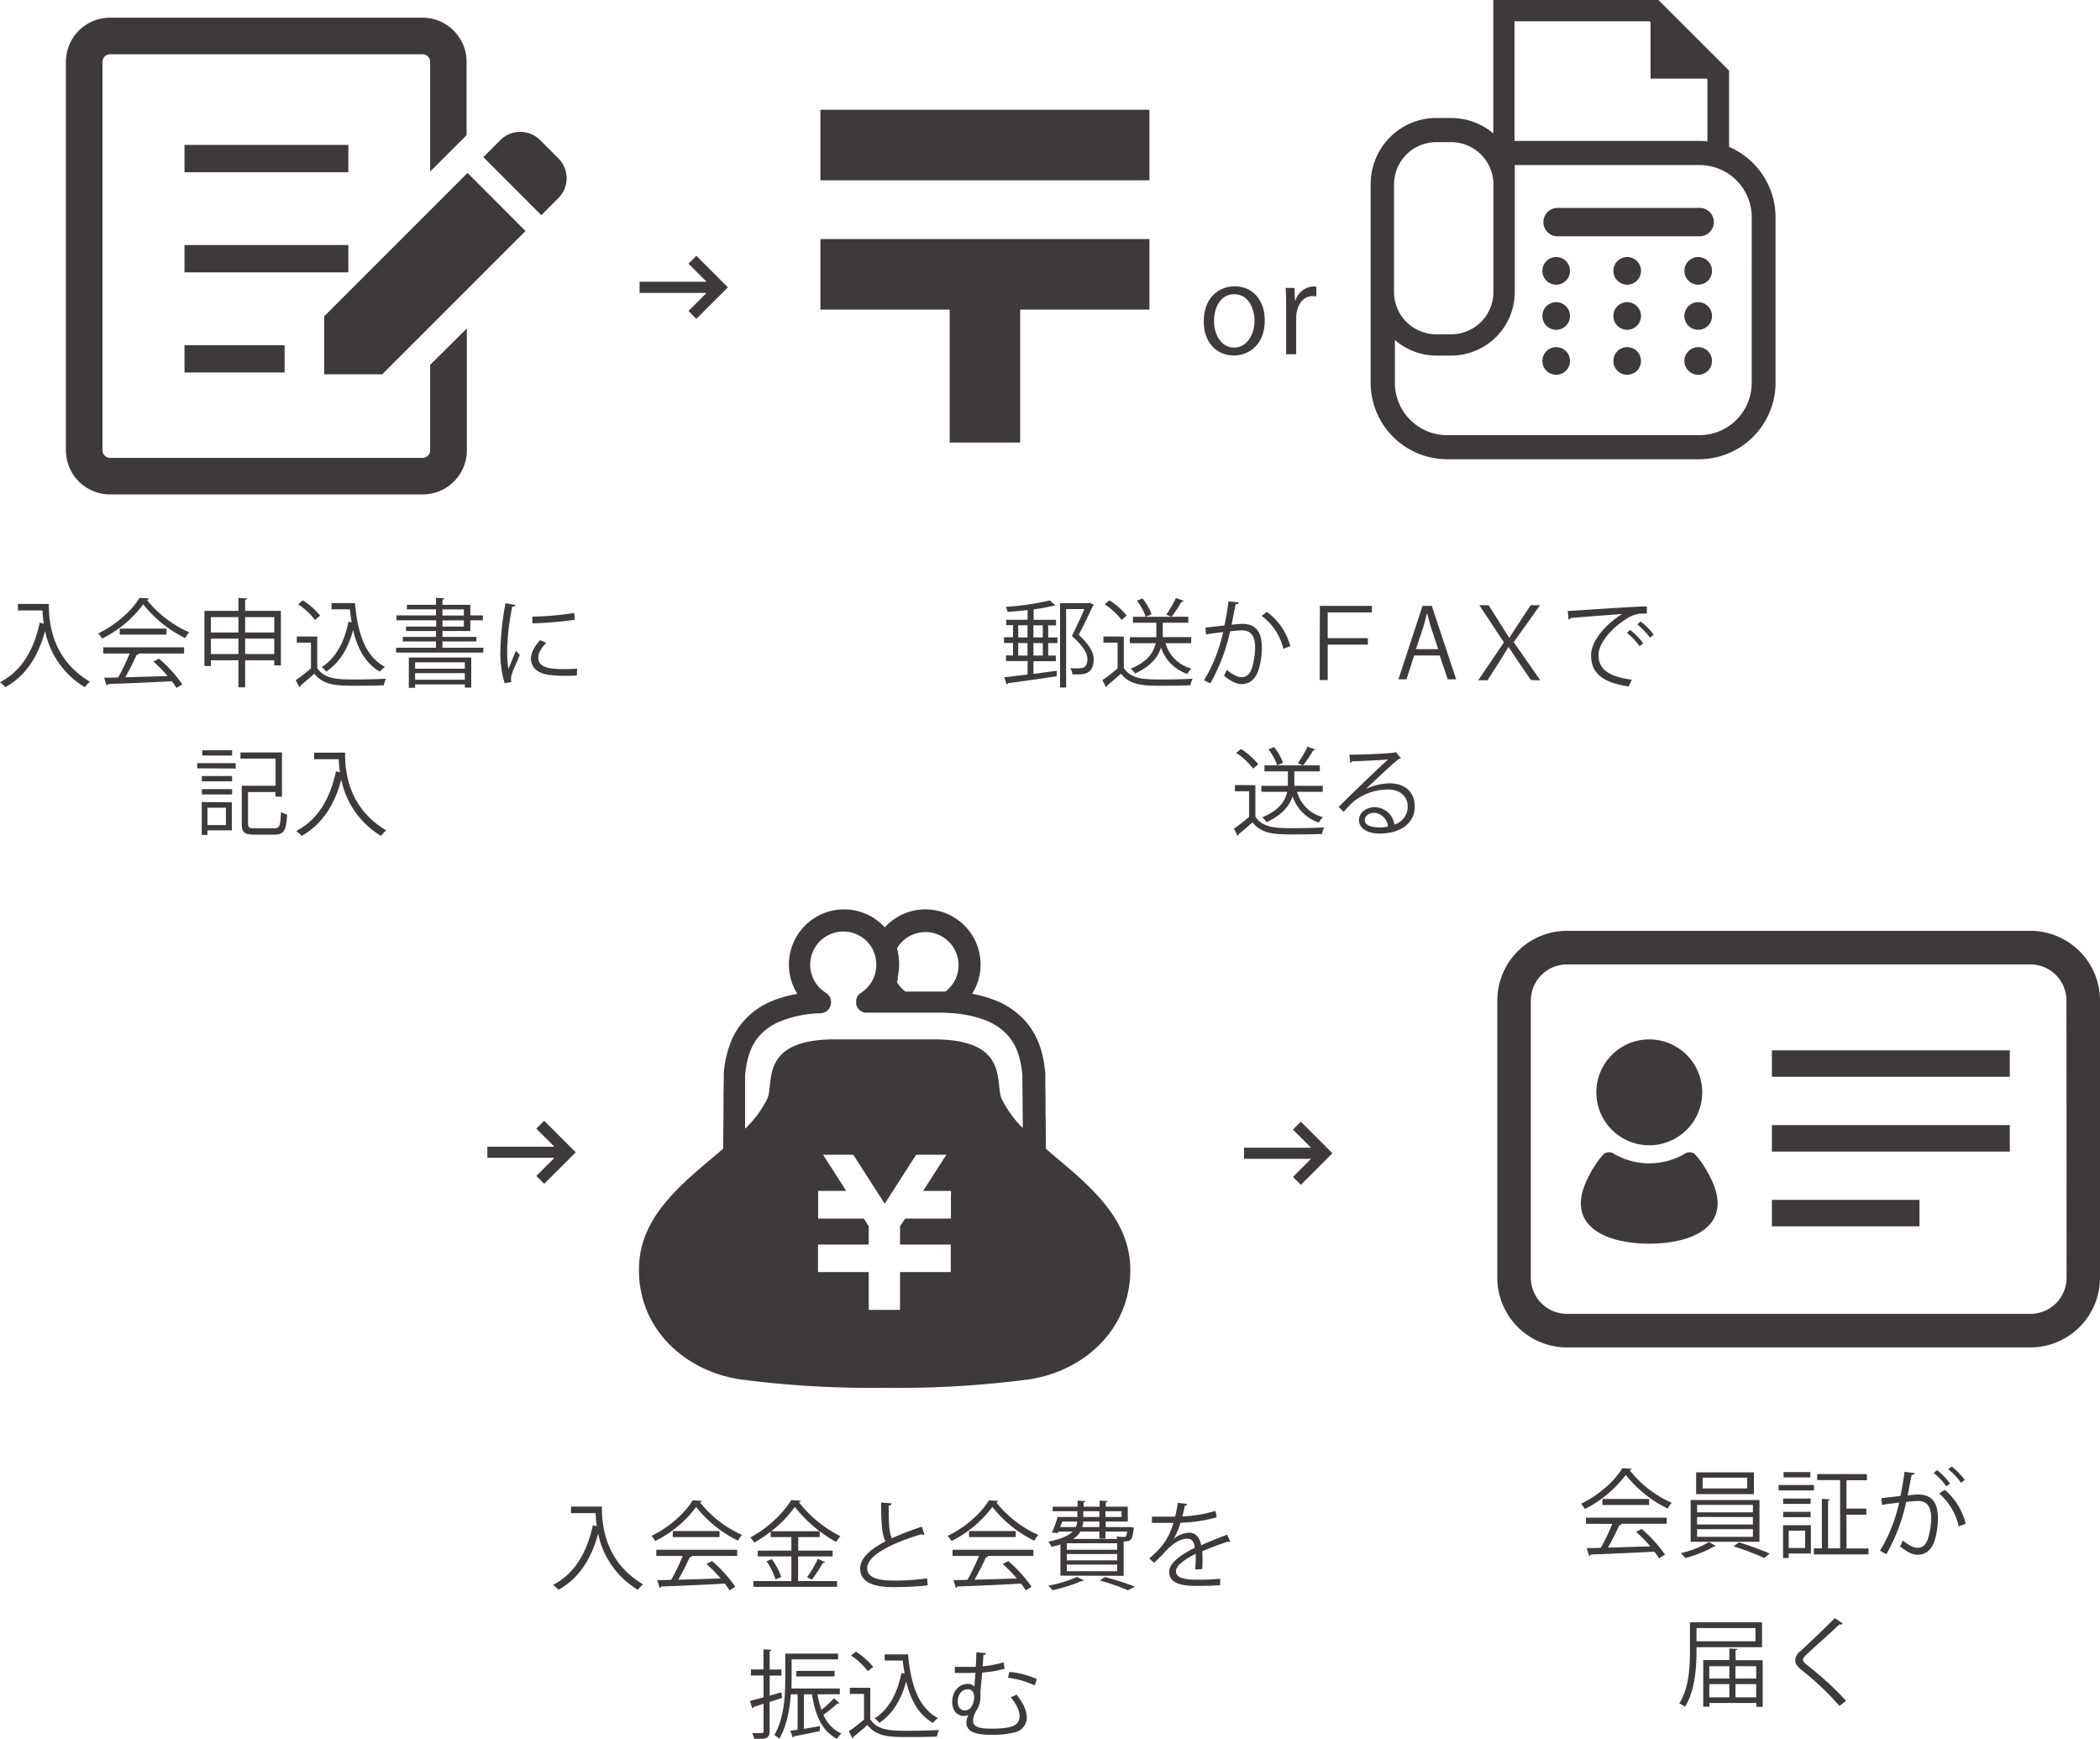
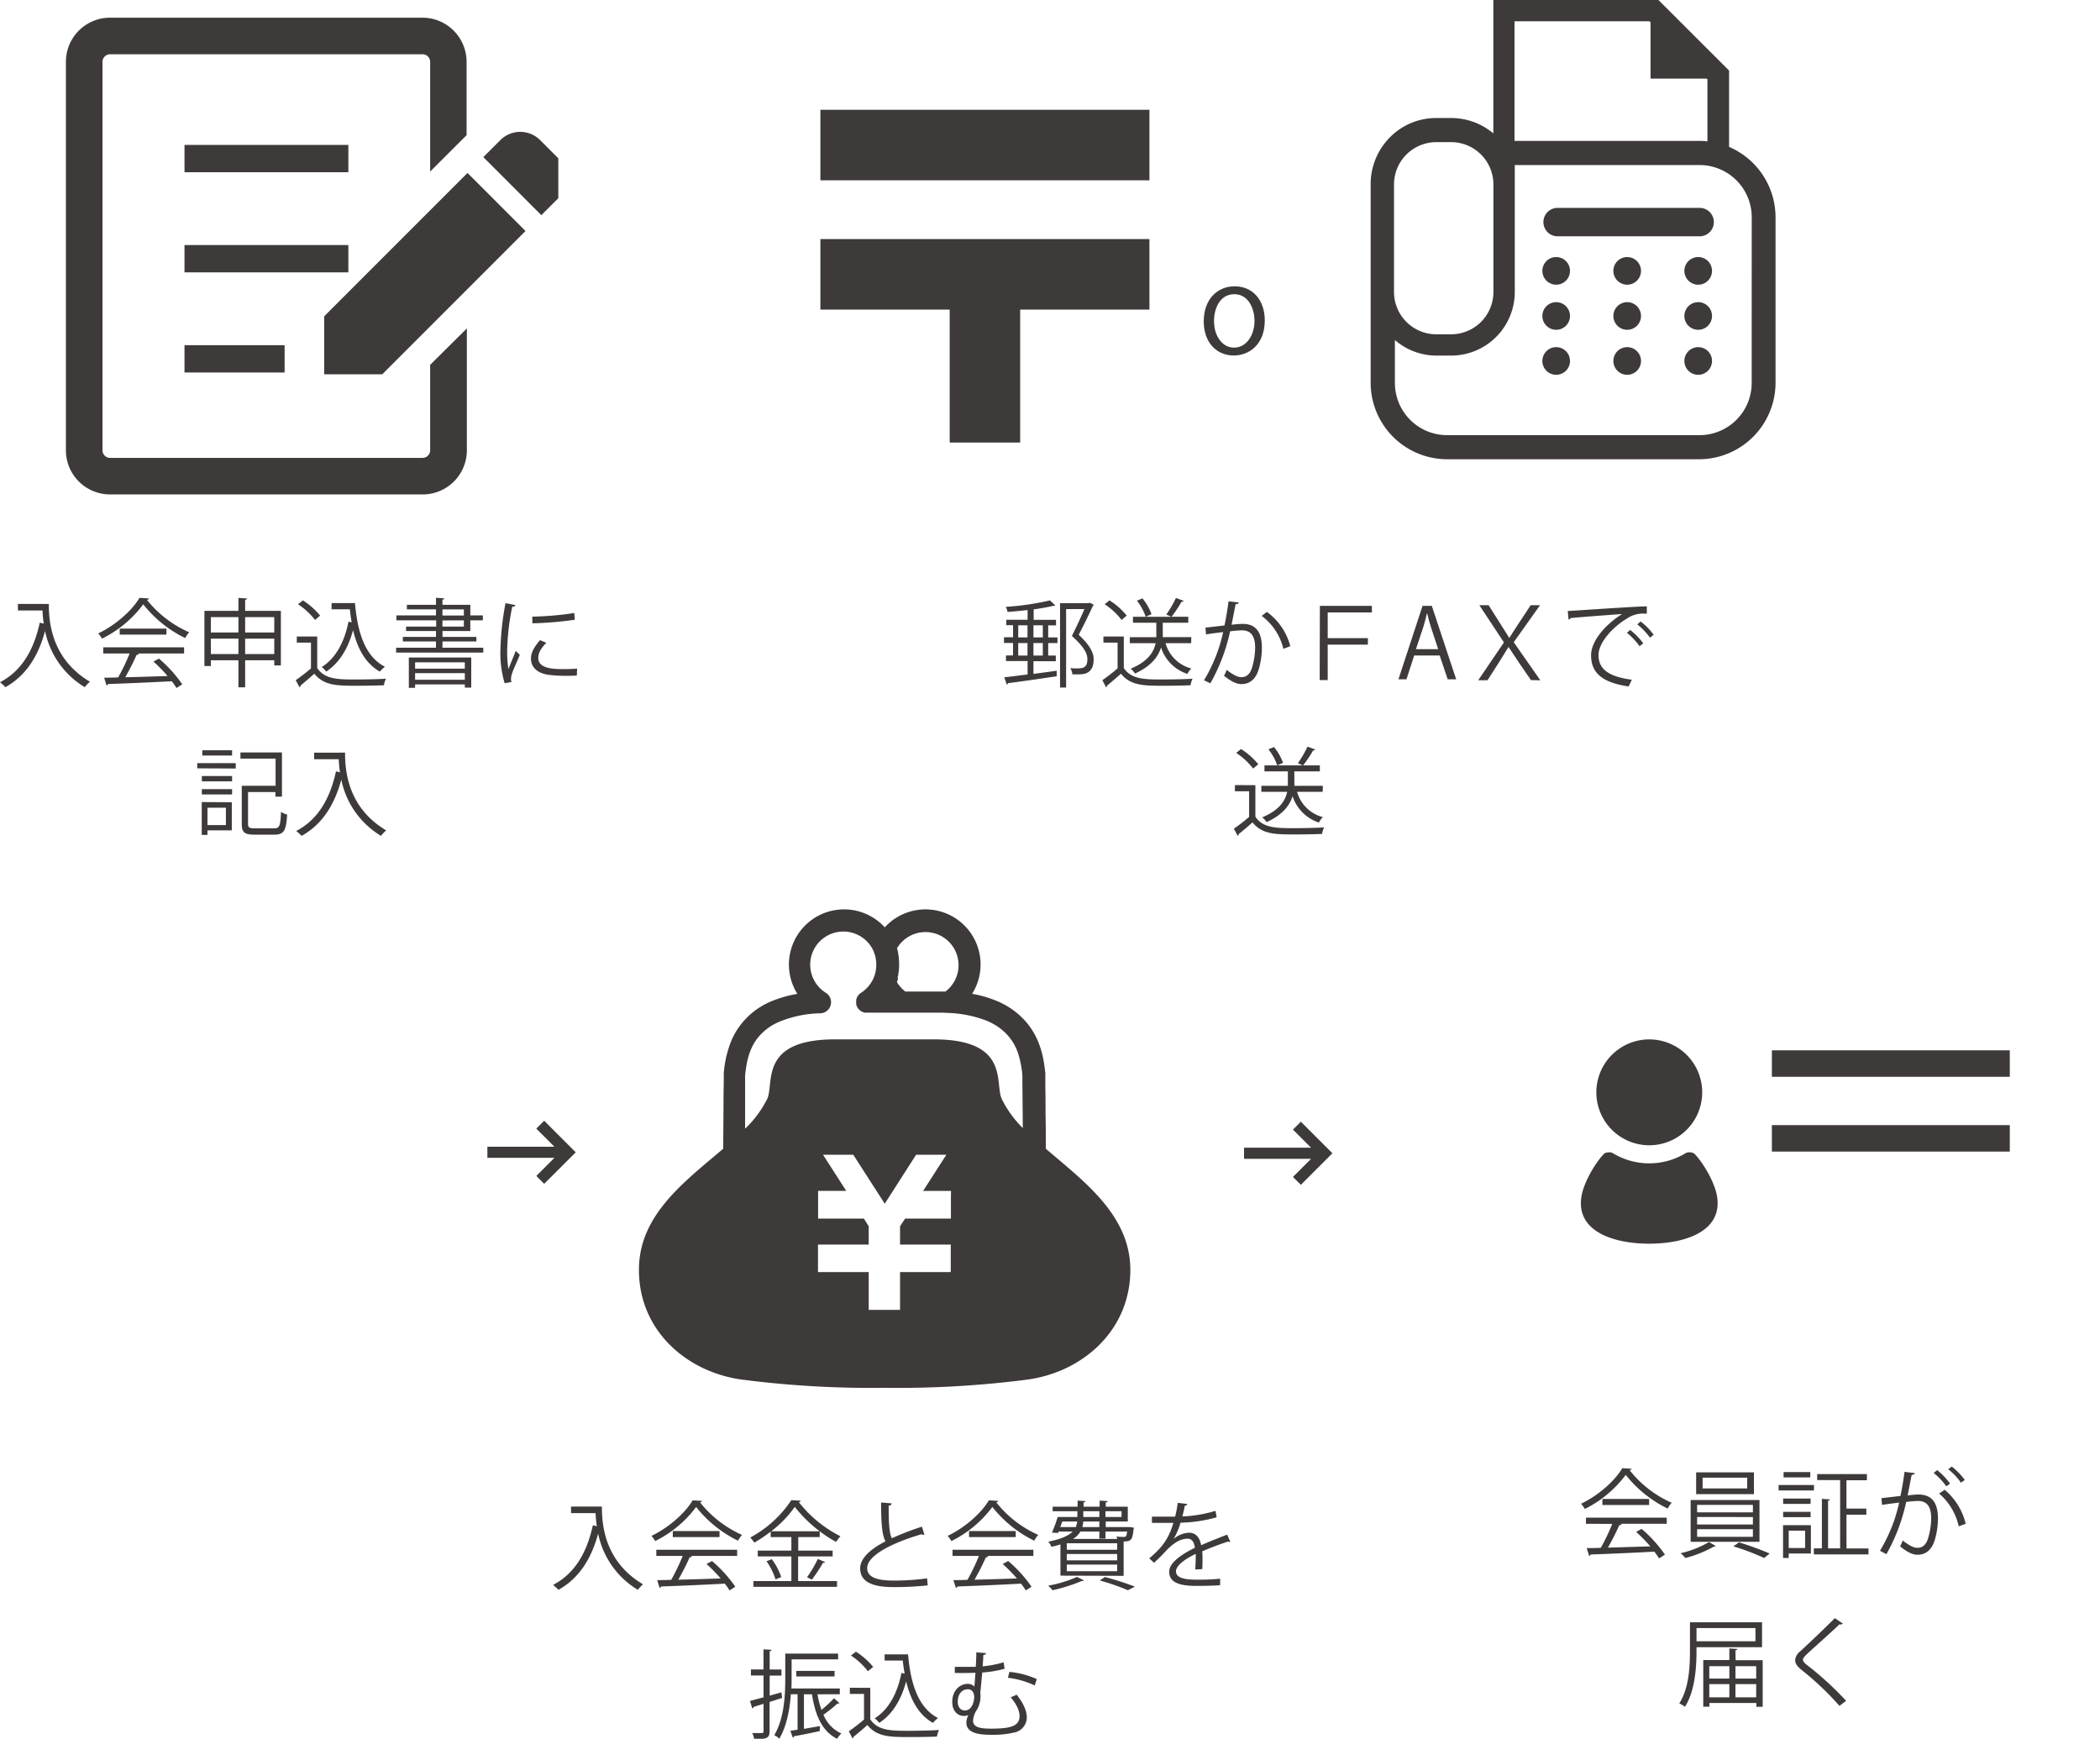
<svg xmlns="http://www.w3.org/2000/svg" viewBox="0 0 522.9 432.91">
  <defs>
    <style>
      .a {
        fill: #3e3a39;
      }
    </style>
  </defs>
  <g>
    <g>
      <path class="a" d="M11.42,150.37h1.63c0,4.29.55,13.6,10.24,19.36A8,8,0,0,0,22,171.09a21.28,21.28,0,0,1-9.89-14c-1.72,6.41-4.84,11.2-9.88,14a11.3,11.3,0,0,0-1.34-1.23c5.3-2.76,8.39-7.86,9.9-14.84l1,.24a24.48,24.48,0,0,1-.31-3.27H5.35v-1.63h6.07Z" transform="translate(-0.89)" />
      <path class="a" d="M38,149a.67.67,0,0,1-.51.36A27.46,27.46,0,0,0,48,157.42a6.74,6.74,0,0,0-1,1.44,30.09,30.09,0,0,1-10.44-8.4A28.55,28.55,0,0,1,26.29,159a7.07,7.07,0,0,0-.94-1.3c4.23-2,8.38-5.64,10.27-8.85Zm-11.4,13.7v-1.54H46.73v1.54H35.19l.29.1c-.07.16-.27.23-.58.26a61,61,0,0,1-2.83,5.56c3.19-.07,6.91-.19,10.55-.31a37.47,37.47,0,0,0-3.52-3.6l1.37-.74a33.15,33.15,0,0,1,5.8,6.4l-1.44.92a15.82,15.82,0,0,0-1.17-1.68c-5.83.31-12,.57-15.86.69a.41.41,0,0,1-.38.34l-.6-1.92c1,0,2.18,0,3.5-.07a52.44,52.44,0,0,0,2.85-5.95Zm4.1-6.19H42.34V158H30.7Z" transform="translate(-0.89)" />
      <path class="a" d="M61.93,152.09h8.9v13.58H69.18v-1.29H61.93v6.74H60.26v-6.74H53.4v1.44H51.79V152.09h8.47v-3.23l2.16.14c0,.17-.17.29-.49.34Zm-1.67,1.56H53.4v3.82h6.86Zm-6.86,9.19h6.86V159H53.4Zm15.78-9.19H61.93v3.82h7.25Zm-7.25,9.19h7.25V159H61.93Z" transform="translate(-0.89)" />
      <path class="a" d="M79.88,158.48v7.84c1.87,2.85,5.3,2.85,9.62,2.85,2.59,0,5.63-.07,7.5-.19a5.76,5.76,0,0,0-.52,1.63c-1.66.07-4.3.12-6.67.12-4.94,0-8.23,0-10.65-3-1.18,1.05-2.45,2.13-3.48,3a.32.32,0,0,1-.22.38l-.93-1.77a42.35,42.35,0,0,0,3.79-2.93V160H74.79v-1.53Zm-3.58-9a17.66,17.66,0,0,1,4.3,3.79l-1.27,1.08a17.38,17.38,0,0,0-4.23-3.91Zm7.15.67h5.83c.65,7.56,2.61,13.34,7.46,15.86a7.16,7.16,0,0,0-1.27,1.2c-3.53-2-5.54-5.64-6.67-10.34-1.2,4.53-3.38,8.15-6.69,10.34A5.61,5.61,0,0,0,81,166.08c3.47-2.18,5.66-6.21,6.66-11.3l.8.17c-.2-1.06-.34-2.14-.46-3.26H83.45Z" transform="translate(-0.89)" />
      <path class="a" d="M111.06,161.26h10.17v1.22H99.52v-1.22h9.93V159.7H101.2v-1.13h8.25v-1.46H102V156h7.5v-1.55H99.59v-1.23h9.86v-1.51h-7.24v-1.13h7.24v-1.75l2.09.15c0,.16-.14.26-.48.31v1.29H118v2.64h3.12v1.23H118v2.66h-6.93v1.46h8.44v1.13h-8.44Zm-8.37,10V163.7h15.54v7.49h-1.6v-.79H104.25v.84Zm13.94-6.36H104.25v1.58h12.38Zm-12.38,4.34h12.38v-1.65H104.25Zm6.81-17.51v1.51h5.33v-1.51Zm0,2.74V156h5.33v-1.55Z" transform="translate(-0.89)" />
      <path class="a" d="M129.24,150.66c-.07.26-.31.4-.79.38a57.45,57.45,0,0,0-1.27,10.79,26.38,26.38,0,0,0,.31,4.75c.46-1.17,1.49-3.69,1.83-4.53l1,1c-1,2.43-1.7,3.79-2,4.87a4.17,4.17,0,0,0-.19,1.13,2.62,2.62,0,0,0,.12.75l-1.7.31a26.24,26.24,0,0,1-1.06-8.25,71,71,0,0,1,1.27-11.69Zm15.28,17.53c-.86.05-1.75.07-2.64.07a32.75,32.75,0,0,1-4.46-.26c-2.95-.43-4.32-2.06-4.32-4,0-1.66.92-3.05,2.26-4.63l1.56.67c-1.2,1.25-2,2.4-2,3.76,0,2.79,4.08,2.79,6.57,2.79,1,0,2.09-.05,3.1-.12Zm-11.1-14.66a78.49,78.49,0,0,0,10.46-.91l.14,1.68a89.19,89.19,0,0,1-10.56.89Z" transform="translate(-0.89)" />
      <path class="a" d="M50,191.29V190h9.59v1.34Zm8.61,8.45v7H52.55v1.13H51.12v-8.18Zm-7.46-5.21v-1.32h7.53v1.32Zm0,3.26v-1.32h7.53v1.32Zm7.53-11v1.32H51.26v-1.32ZM57.14,201.1H52.55v4.32h4.59Zm5.51,4c0,.92.29,1.13,1.66,1.13h4.84c1.37,0,1.56-.62,1.71-4.1a5.32,5.32,0,0,0,1.53.67c-.24,3.94-.77,5-3.14,5h-5c-2.42,0-3.16-.53-3.16-2.64v-9.52h8.42v-6.77H60.76v-1.53H71.1v11H69.47v-1.15H62.65Z" transform="translate(-0.89)" />
      <path class="a" d="M85.18,187.38h1.63c0,4.3.55,13.6,10.24,19.36a8.43,8.43,0,0,0-1.29,1.37,21.3,21.3,0,0,1-9.89-14c-1.72,6.4-4.84,11.2-9.88,14a12.15,12.15,0,0,0-1.34-1.22c5.3-2.76,8.39-7.87,9.9-14.85l1,.24a24.34,24.34,0,0,1-.31-3.26H79.11v-1.63h6.07Z" transform="translate(-0.89)" />
    </g>
    <g>
      <path class="a" d="M261.89,155.69v3h2.31v1.42h-2.31v3.11h1.9v1.4h-5.57v3.16L264,167l0,1.37c-4.41.67-9.16,1.34-12.11,1.72a.41.41,0,0,1-.31.34l-.63-1.8c1.56-.17,3.58-.43,5.81-.7v-3.35h-5.38v-1.4h1.76v-3.11h-2.26v-1.42h2.26v-3h-1.68V154.3h5.3v-2.42c-1.66.19-3.39.36-5,.48a4.24,4.24,0,0,0-.43-1.27,67.06,67.06,0,0,0,11-1.61l1.34,1.27a.4.4,0,0,1-.26.07.68.68,0,0,1-.19,0,47.84,47.84,0,0,1-4.95.89v2.61h5.57v1.39Zm-7.46,0v3h2.31v-3Zm0,7.53h2.31v-3.11h-2.31Zm6.12-7.53h-2.33v3h2.33Zm0,7.53v-3.11h-2.33v3.11Zm11.71-13.16,1,.52a.5.5,0,0,1-.22.24c-.93,2-2.2,4.66-3.55,7.22,2.62,2.45,3.72,4.32,3.72,6.07,0,3.79-2.52,3.79-4.05,3.79-.41,0-.84,0-1.25,0a3.42,3.42,0,0,0-.53-1.56c.51.05,1,.07,1.49.07,1.49,0,2.78,0,2.78-2.33,0-1.6-1.2-3.33-3.86-5.75,1.2-2.4,2.28-4.73,3.12-6.69h-4.56v19.54h-1.51v-21h7.07Z" transform="translate(-0.89)" />
      <path class="a" d="M280.72,158.48v7.84c1.87,2.85,5.31,2.85,9.62,2.85,2.59,0,5.64-.07,7.51-.19a6.11,6.11,0,0,0-.53,1.63c-1.65.07-4.29.12-6.67.12-4.94,0-8.22,0-10.65-3-1.17,1.05-2.44,2.13-3.47,3a.32.32,0,0,1-.22.38l-.93-1.77a42.35,42.35,0,0,0,3.79-2.93V160h-3.53v-1.53Zm-3.57-9a17.06,17.06,0,0,1,4.29,3.79l-1.27,1.08a17.14,17.14,0,0,0-4.22-3.91Zm20.34,10.65h-6.38a9,9,0,0,0,6.43,6.31,5,5,0,0,0-1,1.34,10.24,10.24,0,0,1-6.55-6.57c-.7,2.25-2.42,4.63-6.48,6.48a5.29,5.29,0,0,0-1.08-1.2c4.35-1.8,5.76-4.2,6.22-6.36h-6.43v-1.49h6.59a8,8,0,0,0,0-.84v-2.75H283v-1.49h9.55L291.3,153a26.4,26.4,0,0,0,2.4-4.13l1.92.72c-.07.17-.24.22-.53.24a30.16,30.16,0,0,1-2.49,3.72h4.17v1.49h-6.35v2.75a8,8,0,0,1,0,.84h7.1Zm-11.32-6.57a13.51,13.51,0,0,0-2.18-4l1.36-.58a12.66,12.66,0,0,1,2.26,3.94Z" transform="translate(-0.89)" />
      <path class="a" d="M309.34,150c0,.29-.34.41-.79.43-.26,1.35-.7,3.67-1,5.11,1.08-.12,2.06-.21,2.66-.21,3.64-.05,4.89,2.37,4.89,6a18.68,18.68,0,0,1-.81,5.37c-.75,2.45-2.28,3.62-4.27,3.62-1,0-2.28-.4-4.35-2.08a8.18,8.18,0,0,0,.65-1.47c1.92,1.49,2.93,1.83,3.67,1.83,1.37,0,2.19-.87,2.66-2.4a17.93,17.93,0,0,0,.77-4.92c0-2.73-.91-4.36-3.31-4.34a28.55,28.55,0,0,0-2.92.24,46.1,46.1,0,0,1-4.92,12.95l-1.58-.76a39.5,39.5,0,0,0,4.77-12c-1.22.15-3,.36-4.27.58l-.14-1.68c1.17-.15,3.14-.36,4.74-.55.36-1.75.75-3.91,1-6Zm11.11,11.54a14.38,14.38,0,0,0-5.4-8.2l1.29-1a15.31,15.31,0,0,1,5.83,8.54Z" transform="translate(-0.89)" />
      <path class="a" d="M329.54,150.85h12.95v1.63h-11v6.4h10v1.61h-10v8.83h-2Z" transform="translate(-0.89)" />
      <path class="a" d="M363.48,169.13h-2.11l-2-5.93h-6.35l-1.92,5.93h-2l6-18.28h2.31ZM359,161.62l-1.79-5.42c-.39-1.25-.7-2.4-.94-3.48h-.07c-.24,1.1-.58,2.25-.91,3.4l-1.83,5.5Z" transform="translate(-0.89)" />
      <path class="a" d="M382.09,169.32l-2.92-4.25c-1.32-1.92-2-3.09-2.67-4h0c-.58,1-1.23,2-2.52,4.08l-2.71,4.22h-2.31l6.41-9.43-6.12-9.26h2.31l5.15,8.16h0c.57-.94,1.17-1.85,2.06-3.22l3.26-4.94h2.33l-6.55,9.21,6.62,9.48Z" transform="translate(-0.89)" />
      <path class="a" d="M391.26,152.12c1.8-.07,16.57-1.13,19.69-1.15l0,1.8c-.31,0-.6,0-.88,0A6.86,6.86,0,0,0,406,154c-3.6,2.15-7.08,6-7.08,9.11,0,3.36,2.35,5.35,8.3,6.12l-.79,1.68c-6.82-1-9.36-3.53-9.36-7.8,0-3.38,3.34-7.48,7.73-10.24-2.64.19-9.72.72-12.81,1a.74.74,0,0,1-.53.38Zm15.54,4.72a17.85,17.85,0,0,1,3.26,3.31l-.91.75a16.09,16.09,0,0,0-3.16-3.34Zm2.59-2.11a15.2,15.2,0,0,1,3.26,3.31l-.91.72a17.4,17.4,0,0,0-3.16-3.31Z" transform="translate(-0.89)" />
      <path class="a" d="M313.48,195.49v7.84c1.87,2.86,5.3,2.86,9.62,2.86,2.59,0,5.63-.07,7.5-.19a5.66,5.66,0,0,0-.52,1.63c-1.66.07-4.3.12-6.67.12-4.94,0-8.23,0-10.65-3-1.18,1.06-2.45,2.14-3.48,2.95a.32.32,0,0,1-.22.39l-.93-1.78a44.08,44.08,0,0,0,3.79-2.92V197h-3.53v-1.54Zm-3.58-9a17.3,17.3,0,0,1,4.3,3.79l-1.28,1.07a17.12,17.12,0,0,0-4.22-3.9Zm20.34,10.65h-6.38a9,9,0,0,0,6.43,6.3,5.43,5.43,0,0,0-1,1.35,10.24,10.24,0,0,1-6.55-6.57c-.69,2.25-2.42,4.62-6.47,6.47a5.78,5.78,0,0,0-1.08-1.2c4.34-1.8,5.75-4.2,6.21-6.35h-6.43v-1.49h6.6c0-.29,0-.58,0-.84v-2.76h-5.83v-1.49h9.55l-1.22-.55a26.58,26.58,0,0,0,2.39-4.12l1.92.72c-.07.16-.24.21-.53.24a30.06,30.06,0,0,1-2.49,3.71h4.17v1.49h-6.35v2.76a8.15,8.15,0,0,1,0,.84h7.1Zm-11.32-6.58a13.76,13.76,0,0,0-2.18-4l1.37-.57a12.89,12.89,0,0,1,2.25,3.93Z" transform="translate(-0.89)" />
-       <path class="a" d="M341,196.43a14.45,14.45,0,0,1,5.95-1.4c3.81,0,6.21,2.24,6.21,5.76,0,4.34-3.82,6.74-8.64,6.74-3.12,0-5.25-1.25-5.25-3.36,0-1.77,1.75-3.21,3.93-3.21a5.07,5.07,0,0,1,4.9,4.34,4.69,4.69,0,0,0,3.31-4.48c0-2.59-1.92-4.25-4.94-4.25a13.69,13.69,0,0,0-8.71,3.14c-.72.67-1.66,1.68-2.3,2.42l-1.23-1.22c2.16-2.25,9-8.8,12.28-11.85-1.39.19-6.19.39-8.92.48a.79.79,0,0,1-.5.36l-.2-2c3.24,0,9.43-.26,11.18-.53l.36-.16,1.27,1.56a1.15,1.15,0,0,1-.57.21c-1.71,1.39-6.26,5.66-8.13,7.46Zm3.31,9.59a10.7,10.7,0,0,0,2.18-.24,3.7,3.7,0,0,0-3.41-3.41c-1.24,0-2.35.68-2.35,1.78C340.7,205.61,342.69,206,344.28,206Z" transform="translate(-0.89)" />
    </g>
    <g>
      <path class="a" d="M149.13,375.1h1.63c0,4.29.55,13.6,10.24,19.35a8.88,8.88,0,0,0-1.29,1.37,21.23,21.23,0,0,1-9.88-14c-1.73,6.4-4.85,11.2-9.89,14a11.31,11.31,0,0,0-1.34-1.22c5.3-2.76,8.4-7.87,9.91-14.85l1,.24a24.34,24.34,0,0,1-.31-3.26h-6.12v-1.63h6.07Z" transform="translate(-0.89)" />
      <path class="a" d="M175.71,373.68a.65.65,0,0,1-.51.36,27.54,27.54,0,0,0,10.46,8.11,6.74,6.74,0,0,0-1,1.44,30,30,0,0,1-10.43-8.4,28.47,28.47,0,0,1-10.2,8.49,7.43,7.43,0,0,0-.93-1.29c4.22-2,8.37-5.64,10.26-8.85Zm-11.4,13.7v-1.54h20.13v1.54H172.9l.29.09c-.07.17-.27.24-.58.27a61,61,0,0,1-2.83,5.56c3.19-.07,6.91-.19,10.56-.31a38.78,38.78,0,0,0-3.53-3.6l1.37-.74a32.83,32.83,0,0,1,5.8,6.4l-1.44.91a16.91,16.91,0,0,0-1.17-1.68c-5.83.32-12,.58-15.86.7a.41.41,0,0,1-.38.34l-.6-1.92c1,0,2.18,0,3.5-.07a54.27,54.27,0,0,0,2.86-5.95Zm4.11-6.19h11.63v1.51H168.42Z" transform="translate(-0.89)" />
      <path class="a" d="M199.62,387.5v6.14h9.69v1.44H188.49v-1.44h9.45V387.5h-8.37v-1.44h8.37V382.7h-5.15v-1.37a35.9,35.9,0,0,1-4.08,2.74,9.76,9.76,0,0,0-1-1.28,28.08,28.08,0,0,0,10.22-9.3l2.35.14a.57.57,0,0,1-.48.36,30.58,30.58,0,0,0,10.36,8.49,9.33,9.33,0,0,0-1.08,1.42,34.11,34.11,0,0,1-10.29-8.73,27.78,27.78,0,0,1-5.87,6.07H205v1.46h-5.35v3.36h8.57v1.44ZM194,393.23a16.56,16.56,0,0,0-2.25-4.53l1.32-.51a16.13,16.13,0,0,1,2.35,4.44Zm12.33-4.32c-.07.15-.26.22-.53.19a33.9,33.9,0,0,1-2.76,4.18l-1.19-.6a29.16,29.16,0,0,0,2.68-4.56Z" transform="translate(-0.89)" />
      <path class="a" d="M231.07,382.12a.38.38,0,0,1-.19,0,1,1,0,0,1-.51-.15c-7.12,2.09-13.57,5.23-13.55,8.45,0,2.3,2.54,3.09,6.43,3.09a58.16,58.16,0,0,0,8.49-.55l.15,1.75a77.13,77.13,0,0,1-8.59.43c-4.75,0-8.21-1.1-8.23-4.63,0-2.56,2.54-4.82,6.31-6.76-.82-1.46-1.1-4.25-1.1-9.67l2.63.22c0,.31-.26.5-.74.57,0,4.2.12,6.82.79,8.11a70.52,70.52,0,0,1,7.49-2.88Z" transform="translate(-0.89)" />
      <path class="a" d="M249.47,373.68a.65.65,0,0,1-.51.36,27.61,27.61,0,0,0,10.46,8.11,7.1,7.1,0,0,0-1,1.44,30,30,0,0,1-10.43-8.4,28.47,28.47,0,0,1-10.2,8.49,7.43,7.43,0,0,0-.93-1.29c4.22-2,8.37-5.64,10.26-8.85Zm-11.4,13.7v-1.54H258.2v1.54H246.66l.29.09c-.07.17-.26.24-.58.27a58.51,58.51,0,0,1-2.83,5.56c3.19-.07,6.91-.19,10.56-.31a38.78,38.78,0,0,0-3.53-3.6l1.37-.74a32.83,32.83,0,0,1,5.8,6.4l-1.44.91a16.91,16.91,0,0,0-1.17-1.68c-5.83.32-12,.58-15.86.7a.4.4,0,0,1-.38.34l-.6-1.92c1,0,2.18,0,3.5-.07a52.5,52.5,0,0,0,2.86-5.95Zm4.11-6.19h11.63v1.51H242.18Z" transform="translate(-0.89)" />
      <path class="a" d="M270.79,393.47c-.12.14-.21.14-.52.14a41.71,41.71,0,0,1-7.3,2.31,11.27,11.27,0,0,0-1.08-1.13,32.29,32.29,0,0,0,7.18-2.18Zm-5.85-1.18v-7.77a20.34,20.34,0,0,1-2.25.58,4.59,4.59,0,0,0-.77-1.27c3.26-.65,5.06-1.51,6.07-2.52h-3.51l-.14.36-1.51-.1a32,32,0,0,0,1.41-3.88h4.92v-1.44H263v-1.13h6.21v-1.51l1.94.12c0,.17-.14.29-.45.33v1.06h4v-1.51l2,.12c0,.17-.17.29-.48.33v1.06h5.49v3.69h-5.49v1.39H282l.33,0,.89.14a4,4,0,0,1-.07.44c-.29,2.59-.58,3-2.47,3v8.56Zm-.05-12.09h3.86a4.14,4.14,0,0,0,.36-1.39H265.4Zm14.18,5.64v-1.61H266.52v1.61Zm0,2.64V386.9H266.52v1.58Zm0,2.71v-1.65H266.52v1.65Zm-4.44-9.88h-4.72a5.33,5.33,0,0,1-1.83,1.84h11a3.67,3.67,0,0,0-.21-.59c.76.07,1.48.09,1.75.09.6,0,.74,0,.93-1.34h-5.39v1.75h-1.54Zm0-1.11v-1.39h-4a7.92,7.92,0,0,1-.24,1.39Zm-4-3.95v1.44h4v-1.44Zm11.1,19.67a56.82,56.82,0,0,0-7-2.43l1.29-.86a73,73,0,0,1,7.46,2.4Zm-1.58-19.67h-4v1.44h4Z" transform="translate(-0.89)" />
      <path class="a" d="M307.23,383.87a.3.3,0,0,1-.15.05.58.58,0,0,1-.35-.14c-1.83.6-4.49,1.58-6.48,2.45.05.55.07,1.17.07,1.87s0,1.63-.07,2.56l-1.75.1c.07-.86.12-2,.12-2.9a9.24,9.24,0,0,0,0-1c-2.71,1.32-4.91,2.92-4.91,4.36s1.65,2.07,5,2.07a54.08,54.08,0,0,0,6-.24l0,1.6c-1.42.15-3.58.19-6.05.19-4.6,0-6.64-1.1-6.64-3.55,0-2.11,2.78-4.15,6.38-5.94-.15-1.52-.82-2.26-1.78-2.26-1.75,0-3.57,1-5.73,3.38-.67.75-1.61,1.68-2.64,2.62L287.06,388c2.4-2.11,4.65-4.12,6-8.85l-1.34,0h-4v-1.55c1.46,0,3.17,0,4.15,0l1.63,0a30.82,30.82,0,0,0,.65-3.43l2.35.28c0,.24-.24.39-.6.44-.17.95-.38,1.79-.6,2.66a33.27,33.27,0,0,0,8.25-1.39l.29,1.6a35.93,35.93,0,0,1-9,1.35,17.52,17.52,0,0,1-1.73,4.05h0a6.43,6.43,0,0,1,3.87-1.56c1.63,0,2.66,1.18,3,3.12,2-.91,4.56-1.9,6.48-2.64Z" transform="translate(-0.89)" />
      <path class="a" d="M195.45,421.35l.19,1.39-3.12,1V431c0,1.76-.74,2-3.81,2a6.9,6.9,0,0,0-.51-1.51c.68,0,1.25,0,1.71,0,1,0,1.1,0,1.1-.48V424.2l-2.47.77a.49.49,0,0,1-.34.38l-.57-1.87,3.38-.89v-5.44h-3.14v-1.51H191v-5l2,.12c0,.2-.15.29-.46.34v4.56h2.93v1.51h-2.93v5Zm9,.48a20,20,0,0,0,1,3.88,34.44,34.44,0,0,0,3.12-2.9l1.34,1.22a.54.54,0,0,1-.5.1,32.59,32.59,0,0,1-3.48,2.78,8.71,8.71,0,0,0,4.46,4.68,6.15,6.15,0,0,0-1.06,1.32c-3.69-1.83-5.44-5.76-6.26-11.08h-2v8.61l4-.7L205,431c-2.4.51-4.79,1-6.4,1.27a.36.36,0,0,1-.31.34l-.6-1.7c.55-.08,1.15-.15,1.8-.27v-8.82h-1.68c-.27,3.71-1,7.91-2.88,11.08a4.13,4.13,0,0,0-1.25-.89c2.52-4.22,2.74-10.1,2.74-14.22v-6.1h13.16v1.44H198v4.66c0,.79,0,1.67-.05,2.59H210v1.44Zm4.25-4.44h-9.53V416h9.53Z" transform="translate(-0.89)" />
      <path class="a" d="M217.59,420.22v7.84c1.87,2.86,5.3,2.86,9.62,2.86,2.59,0,5.63-.08,7.5-.2a6.17,6.17,0,0,0-.52,1.64c-1.66.07-4.3.12-6.67.12-4.94,0-8.23,0-10.65-3-1.18,1.06-2.45,2.14-3.48,2.95a.3.3,0,0,1-.22.38l-.93-1.77a41,41,0,0,0,3.79-2.93v-6.38H212.5v-1.53Zm-3.58-9a17.88,17.88,0,0,1,4.3,3.79L217,416.09a17.32,17.32,0,0,0-4.22-3.91Zm7.15.67H227c.65,7.56,2.62,13.34,7.46,15.86a7.55,7.55,0,0,0-1.27,1.2c-3.53-2-5.54-5.64-6.67-10.34-1.2,4.53-3.38,8.16-6.69,10.34a5.88,5.88,0,0,0-1.15-1.13c3.48-2.18,5.66-6.21,6.67-11.3l.79.17c-.19-1.05-.34-2.13-.46-3.26h-4.51Z" transform="translate(-0.89)" />
      <path class="a" d="M246.4,411.58c0,.27-.24.41-.67.51,0,.91-.1,1.82-.15,2.78a27.68,27.68,0,0,0,5.21-1l.26,1.6a28.25,28.25,0,0,1-5.59.94c-.17,2-.36,3.93-.48,5.11a4.25,4.25,0,0,1,.05.81,6.42,6.42,0,0,1-1.13,3.72,5.57,5.57,0,0,0-.72,2.33c0,1.77,2,2,4.58,2,4.87,0,7-.67,7-3.14,0-1.23-.65-2.81-2.21-4.68a8.24,8.24,0,0,0,1.46-.65c1.73,2.14,2.55,4.08,2.55,5.66a3.82,3.82,0,0,1-3.22,3.79,22,22,0,0,1-5.49.55c-2,0-6.33,0-6.33-3A4.46,4.46,0,0,1,242,427a3.1,3.1,0,0,1-1.12.22c-1.47,0-2.88-1.16-2.88-3.48,0-2.86,1.89-4.51,3.88-4.51a2.18,2.18,0,0,1,1.63.69l.27-3.45c-1.94.1-5.11.05-5.14.05V415c.94,0,4.63,0,5.21,0,.1-1.32.14-2.59.14-3.62Zm-2.93,11c0-1.1-.5-2-1.56-2-1.65,0-2.54,1.4-2.54,3.07,0,1.35.69,2.21,1.77,2.21C243.18,425.83,243.47,423.07,243.47,422.57Zm15.06-2.95a21.13,21.13,0,0,0-6.66-1.9l.36-1.48a21.62,21.62,0,0,1,6.83,1.8Z" transform="translate(-0.89)" />
    </g>
    <g>
      <path class="a" d="M407.18,365.69a.63.63,0,0,1-.5.36,27.44,27.44,0,0,0,10.46,8.1,6.64,6.64,0,0,0-1,1.44,30,30,0,0,1-10.44-8.39,28.62,28.62,0,0,1-10.19,8.49,7.57,7.57,0,0,0-.94-1.3c4.22-2,8.37-5.63,10.27-8.85Zm-11.39,13.69v-1.53h20.12v1.53H404.38l.28.1c-.07.17-.26.24-.57.26a62.4,62.4,0,0,1-2.83,5.57c3.19-.08,6.91-.2,10.55-.31a38.72,38.72,0,0,0-3.52-3.6l1.36-.75a32.94,32.94,0,0,1,5.81,6.41L414,388a17.15,17.15,0,0,0-1.18-1.68c-5.83.31-12,.58-15.85.7a.4.4,0,0,1-.39.33l-.6-1.92c1,0,2.19,0,3.51-.07a52.44,52.44,0,0,0,2.85-5.95Zm4.1-6.19h11.63v1.51H399.89Z" transform="translate(-0.89)" />
      <path class="a" d="M428.1,384.9a.85.85,0,0,1-.48.17,29.56,29.56,0,0,1-7.08,2.83,8.77,8.77,0,0,0-1.17-1.2,25,25,0,0,0,7.07-2.78Zm-6.24-11.44H439v10.41H421.86Zm1.37-6.89h14.39V372H423.23Zm.24,8.11v1.85h13.89v-1.85Zm0,3v1.87h13.89V377.7Zm0,3.05v1.89h13.89v-1.89Zm1.37-12.83v2.68h11.1v-2.68Zm15.32,20a59.28,59.28,0,0,0-7.67-2.91L433.9,384a75.43,75.43,0,0,1,7.63,2.78Z" transform="translate(-0.89)" />
      <path class="a" d="M452.57,369.72v1.36h-8.81v-1.36Zm-.77,10v7.06h-5.52v1.12h-1.41v-8.18Zm-.07-6.62v1.32h-6.84v-1.32Zm-6.84,4.63v-1.32h6.84v1.32Zm6.76-11.22v1.32H445v-1.32Zm-1.29,14.58h-4.08v4.32h4.08Zm10.31,4.44h5.47V387h-13.6V385.5h2V373.17l2,.14c0,.17-.14.29-.46.31V385.5h3v-17h-5.71V367h12.38v1.54h-5.09v7.05h4.95v1.53h-4.95Z" transform="translate(-0.89)" />
      <path class="a" d="M477.68,366.76c-.05.29-.34.41-.79.44-.27,1.34-.7,3.67-1,5.11,1.08-.12,2.06-.22,2.66-.22,3.64,0,4.89,2.37,4.89,6a18.75,18.75,0,0,1-.81,5.38c-.75,2.44-2.28,3.62-4.27,3.62-1,0-2.28-.41-4.35-2.09a8.4,8.4,0,0,0,.65-1.46c1.92,1.49,2.93,1.82,3.67,1.82,1.37,0,2.19-.86,2.66-2.4a17.87,17.87,0,0,0,.77-4.92c0-2.73-.91-4.36-3.31-4.34a28.55,28.55,0,0,0-2.92.24,46.17,46.17,0,0,1-4.92,13L469,386.1a39.26,39.26,0,0,0,4.78-12c-1.22.15-3,.36-4.27.58l-.14-1.68,4.74-.55c.36-1.75.75-3.91,1-6Zm5.57-.74a17.11,17.11,0,0,1,3.21,3.36l-.94.67a16,16,0,0,0-3.16-3.33Zm5.37,14a15.14,15.14,0,0,0-4.89-8.18l1.39-.93a16,16,0,0,1,5.23,8.46Zm-1.75-14.89a15.87,15.87,0,0,1,3.24,3.33l-.94.7a15.71,15.71,0,0,0-3.17-3.36Z" transform="translate(-0.89)" />
      <path class="a" d="M439.64,410.11H423.32V411c0,4.1-.36,10-2.87,13.94a6.9,6.9,0,0,0-1.42-.84c2.45-3.82,2.66-9.21,2.66-13.1v-7.1h17.95ZM438,405.34H423.32v3.29H438Zm-4.94,8h6.74v11.61h-1.58V424H426.54v.91H425V413.3h6.5v-2.88l2,.12c0,.17-.16.29-.48.34Zm-1.56,1.49h-5v3.09h5Zm-5,4.46v3.29h5v-3.29Zm11.68-4.46h-5.16v3.09h5.16Zm-5.16,7.75h5.16v-3.29h-5.16Z" transform="translate(-0.89)" />
      <path class="a" d="M458.92,424.72a72.35,72.35,0,0,0-9.4-8.92c-1.2-1-1.63-1.63-1.63-2.5a3.07,3.07,0,0,1,1.27-2.18c2.18-2,6.28-5.9,8.59-8.25l2,1.34a.71.71,0,0,1-.53.24,1,1,0,0,1-.29-.05c-2.4,2.31-6.14,5.57-8.11,7.42-.57.55-1,1-1,1.41s.43.89,1.27,1.51a79.87,79.87,0,0,1,9.48,8.71Z" transform="translate(-0.89)" />
    </g>
    <g>
-       <path class="a" d="M139.91,39.41l-4.52-4.52a7,7,0,0,0-9.92,0l-4.23,4.23,14.44,14.45,4.23-4.23A7,7,0,0,0,139.91,39.41Z" transform="translate(-0.89)" />
+       <path class="a" d="M139.91,39.41l-4.52-4.52a7,7,0,0,0-9.92,0l-4.23,4.23,14.44,14.45,4.23-4.23Z" transform="translate(-0.89)" />
      <polygon class="a" points="80.73 78.74 80.73 93.19 95.18 93.19 130.85 57.51 116.41 43.06 80.73 78.74" />
      <rect class="a" x="45.94" y="36.08" width="40.8" height="6.8" />
      <rect class="a" x="45.94" y="61.01" width="40.8" height="6.8" />
      <rect class="a" x="45.94" y="85.94" width="24.93" height="6.8" />
      <path class="a" d="M108,112.1a1.9,1.9,0,0,1-1.89,1.9H28.3a1.9,1.9,0,0,1-1.89-1.9V15.4a1.9,1.9,0,0,1,1.89-1.89h77.84A1.89,1.89,0,0,1,108,15.4V42.71l9.07-9.06V15.4a11,11,0,0,0-11-11H28.3a11,11,0,0,0-11,11v96.7a11,11,0,0,0,11,11h77.84a11,11,0,0,0,11-11V81.77L108,90.83Z" transform="translate(-0.89)" />
    </g>
    <g>
      <rect class="a" x="204.28" y="27.33" width="81.93" height="17.56" />
      <polygon class="a" points="204.28 77.08 236.47 77.08 236.47 110.18 254.02 110.18 254.02 77.08 286.21 77.08 286.21 59.52 204.28 59.52 204.28 77.08" />
    </g>
    <g>
      <path class="a" d="M431.43,36.57v-19L413.84,0H372.73V33.21a16.35,16.35,0,0,0-10.49-3.83h-3.71a16.19,16.19,0,0,0-11.6,4.86,16.58,16.58,0,0,0-4.75,11.68V95.34a19.07,19.07,0,0,0,19,19H424a19.07,19.07,0,0,0,19-19V54.12A19.09,19.09,0,0,0,431.43,36.57ZM378,5.3h33.61l.27.28v14h14l.16.17V35.2a17.87,17.87,0,0,0-2.08-.12H378ZM348,45.92a10.53,10.53,0,0,1,10.52-10.53h3.71a10.53,10.53,0,0,1,10.52,10.53V72.7a10.53,10.53,0,0,1-10.52,10.53h-3.71A10.53,10.53,0,0,1,348,72.7Zm89.06,49.42a13,13,0,0,1-13,13H361.22a13,13,0,0,1-13-13V84.65a15.74,15.74,0,0,0,10.34,3.88h3.71A15.85,15.85,0,0,0,378.07,72.7V41.09h46a13,13,0,0,1,13,13Z" transform="translate(-0.89)" />
      <path class="a" d="M388.38,86.43a3.44,3.44,0,1,0,3.44,3.44A3.44,3.44,0,0,0,388.38,86.43Z" transform="translate(-0.89)" />
      <path class="a" d="M406.06,86.43a3.44,3.44,0,1,0,3.44,3.44A3.44,3.44,0,0,0,406.06,86.43Z" transform="translate(-0.89)" />
      <path class="a" d="M423.74,86.43a3.44,3.44,0,1,0,3.44,3.44A3.43,3.43,0,0,0,423.74,86.43Z" transform="translate(-0.89)" />
      <path class="a" d="M388.38,75.23a3.44,3.44,0,1,0,3.44,3.44A3.44,3.44,0,0,0,388.38,75.23Z" transform="translate(-0.89)" />
      <path class="a" d="M406.06,75.23a3.44,3.44,0,1,0,3.44,3.44A3.44,3.44,0,0,0,406.06,75.23Z" transform="translate(-0.89)" />
      <path class="a" d="M423.74,75.23a3.44,3.44,0,1,0,3.44,3.44A3.43,3.43,0,0,0,423.74,75.23Z" transform="translate(-0.89)" />
      <path class="a" d="M388.38,64a3.44,3.44,0,1,0,3.44,3.44A3.44,3.44,0,0,0,388.38,64Z" transform="translate(-0.89)" />
      <path class="a" d="M406.06,64a3.44,3.44,0,1,0,3.44,3.44A3.44,3.44,0,0,0,406.06,64Z" transform="translate(-0.89)" />
      <path class="a" d="M423.74,64a3.44,3.44,0,1,0,3.44,3.44A3.43,3.43,0,0,0,423.74,64Z" transform="translate(-0.89)" />
      <path class="a" d="M423.91,51.76H388.55a3.54,3.54,0,0,0,0,7.07h35.36a3.54,3.54,0,1,0,0-7.07Z" transform="translate(-0.89)" />
    </g>
    <path class="a" d="M261.3,286c0-2.65,0-5.75-.07-8.65,0-2.55,0-4.93-.05-6.72,0-.9,0-1.65,0-2.19,0-.27,0-.5,0-.67v-.23a1.94,1.94,0,0,0,0-.29h0c-.31-2.72-.79-7.94-4.54-12.52a19.62,19.62,0,0,0-8.15-5.76,29.26,29.26,0,0,0-5.54-1.54,13.72,13.72,0,0,0-21.75-16.55,13.73,13.73,0,0,0-21.76,16.57,28.9,28.9,0,0,0-6.84,2,18.5,18.5,0,0,0-9.39,9.15,26.76,26.76,0,0,0-2.1,8.6h0c0,.2,0,.23,0,.33,0,.6,0,2.36-.06,4.8,0,3.64-.05,8.67-.08,12.8v.87C171.58,294,160.36,302.23,160,315.4c-.44,15.53,11.72,26.35,26,28.13a252.48,252.48,0,0,0,35.16,2,252.54,252.54,0,0,0,35.17-2c14.25-1.78,26.42-12.6,26-28.13C281.89,302.2,270.62,294,261.3,286Zm-5.65-18.17Zm-31.26-24.41a9.13,9.13,0,0,0,.21-1h0v-.1c0-.14,0-.28.07-.42h0a14,14,0,0,0,.1-1.64c0-.49,0-1-.07-1.43h0v-.06l0-.24c0-.37-.1-.73-.17-1.08h0l0-.09,0-.17c-.08-.37-.18-.74-.29-1.09h0v0a8.24,8.24,0,1,1,12.06,10.77c-.55,0-1.1,0-1.67,0h-8.31a8.34,8.34,0,0,1-2.09-2.34c0-.12.08-.22.11-.34a.11.11,0,0,0,0,0l.15-.53a.15.15,0,0,1,0-.06Zm13.28,54.45v5.53h-11.4L225,305.3v4.57h12.63v6.84H225v9.41H217.2v-9.41H204.57v-6.84H217.2v-4.56L216,303.4h-11.4v-6.91h7l-5.78-9h7.53l7.84,12.2L229,287.5h7.53l-5.78,9h6.95Zm12.65-24.28c-1.8-3.9,2.16-14.82-16.94-14.82H208.87c-19.1,0-15.14,10.92-16.94,14.82a26.91,26.91,0,0,1-5.51,7.42c0-1.87,0-3.76,0-5.52,0-2.12,0-4,0-5.46,0-.71,0-1.29,0-1.7,0-.21,0-.37,0-.48v-.09c.27-2.57.74-6.17,3-9.17a13.56,13.56,0,0,1,5.28-4.1,28.28,28.28,0,0,1,10.51-2.21,2.76,2.76,0,0,0,1.33-5.09,8.25,8.25,0,1,1,11.91-10.3l0,.05a1.34,1.34,0,0,0,.07.18,9,9,0,0,1,.41,1.34v.08s0,.05,0,.07a8.24,8.24,0,0,1,.16,1.59,6.78,6.78,0,0,1-.07,1l-.05.36v0c0,.23-.08.44-.12.62v0l-.1.35c0,.18-.11.36-.18.56l-.15.39a8.37,8.37,0,0,1-3.15,3.71l0,0a1.58,1.58,0,0,0-.29.22l-.14.12c-.07.07-.13.15-.19.22s-.11.13-.16.19a1.67,1.67,0,0,0-.12.23,1.86,1.86,0,0,0-.13.23c0,.08,0,.16-.07.23a1.8,1.8,0,0,0-.09.28l0,.2c0,.12,0,.23,0,.35v0a1.11,1.11,0,0,0,0,.17,2,2,0,0,0,0,.34,2.1,2.1,0,0,0,.06.24c0,.09.05.18.09.28s.08.17.13.26.06.13.1.19l0,0,.18.23.17.19a1.22,1.22,0,0,0,.17.15,1.92,1.92,0,0,0,.23.19l.21.12a2.1,2.1,0,0,0,.26.13.9.9,0,0,0,.23.08l.27.09.22,0a1.65,1.65,0,0,0,.32,0h17.61c.8,0,1.57,0,2.34.06a29.73,29.73,0,0,1,9.54,1.81,14.82,14.82,0,0,1,4.85,3,12.67,12.67,0,0,1,3.4,5.47,24.66,24.66,0,0,1,1,5.22s0,.18,0,.38c0,1.72.07,7.37.11,12.79A26.67,26.67,0,0,1,250.32,273.59Z" transform="translate(-0.89)" />
    <g>
-       <path class="a" d="M522.42,242.35a17.36,17.36,0,0,0-16-10.6H391.07a17.11,17.11,0,0,0-6.75,1.37,17.36,17.36,0,0,0-10.6,16v69a17.36,17.36,0,0,0,17.35,17.35H506.44a17.36,17.36,0,0,0,17.35-17.35v-69A17.15,17.15,0,0,0,522.42,242.35Zm-6.95,75.76a9,9,0,0,1-9,9H391.07a9,9,0,0,1-9-9v-69a9,9,0,0,1,9-9H506.44a9,9,0,0,1,9,9Z" transform="translate(-0.89)" />
      <path class="a" d="M411.55,285.14A13.18,13.18,0,1,0,398.38,272,13.18,13.18,0,0,0,411.55,285.14Z" transform="translate(-0.89)" />
      <path class="a" d="M422.71,287.16a2.57,2.57,0,0,0-1.93-.15,17.49,17.49,0,0,1-18.45,0,2.57,2.57,0,0,0-1.93.15c-2.22,2.21-5.13,7.15-5.72,10.67-1.45,8.68,7.82,11.81,16.87,11.81s18.33-3.13,16.88-11.81C427.84,294.31,424.93,289.37,422.71,287.16Z" transform="translate(-0.89)" />
      <rect class="a" x="441.2" y="261.5" width="59.24" height="6.59" />
      <rect class="a" x="441.2" y="280.12" width="59.24" height="6.59" />
-       <rect class="a" x="441.2" y="298.73" width="36.75" height="6.59" />
    </g>
    <g>
      <path class="a" d="M315.82,79.78c0,6.13-4.05,8.73-7.71,8.73-4.23,0-7.49-3.17-7.49-8.49,0-5.62,3.5-8.74,7.7-8.74C312.83,71.28,315.82,74.73,315.82,79.78Zm-7.59-6.53c-3.56,0-5.05,3.5-5.05,6.68,0,3.66,2,6.62,5,6.62s5.08-3,5.08-6.68C313.25,76.94,311.83,73.25,308.23,73.25Z" transform="translate(-0.89)" />
-       <path class="a" d="M328.66,73.79a7.55,7.55,0,0,0-.91-.06c-2.72,0-4.11,2.69-4.11,5.47v9h-2.51V76.6c0-1.75,0-3.35-.12-4.92h2.21l.12,3.17h.09a5,5,0,0,1,4.48-3.54,6.39,6.39,0,0,1,.75.09Z" transform="translate(-0.89)" />
    </g>
-     <polygon class="a" points="173.39 79.39 181.25 71.54 173.39 63.68 171.43 65.64 175.93 70.15 159.25 70.15 159.25 72.93 175.93 72.93 171.43 77.43 173.39 79.39" />
    <polygon class="a" points="135.5 294.74 143.36 286.89 135.5 279.03 133.54 280.99 138.04 285.5 121.36 285.5 121.36 288.27 138.04 288.27 133.54 292.78 135.5 294.74" />
    <polygon class="a" points="323.91 294.99 331.77 287.13 323.91 279.27 321.95 281.24 326.45 285.74 309.77 285.74 309.77 288.52 326.45 288.52 321.95 293.02 323.91 294.99" />
  </g>
</svg>